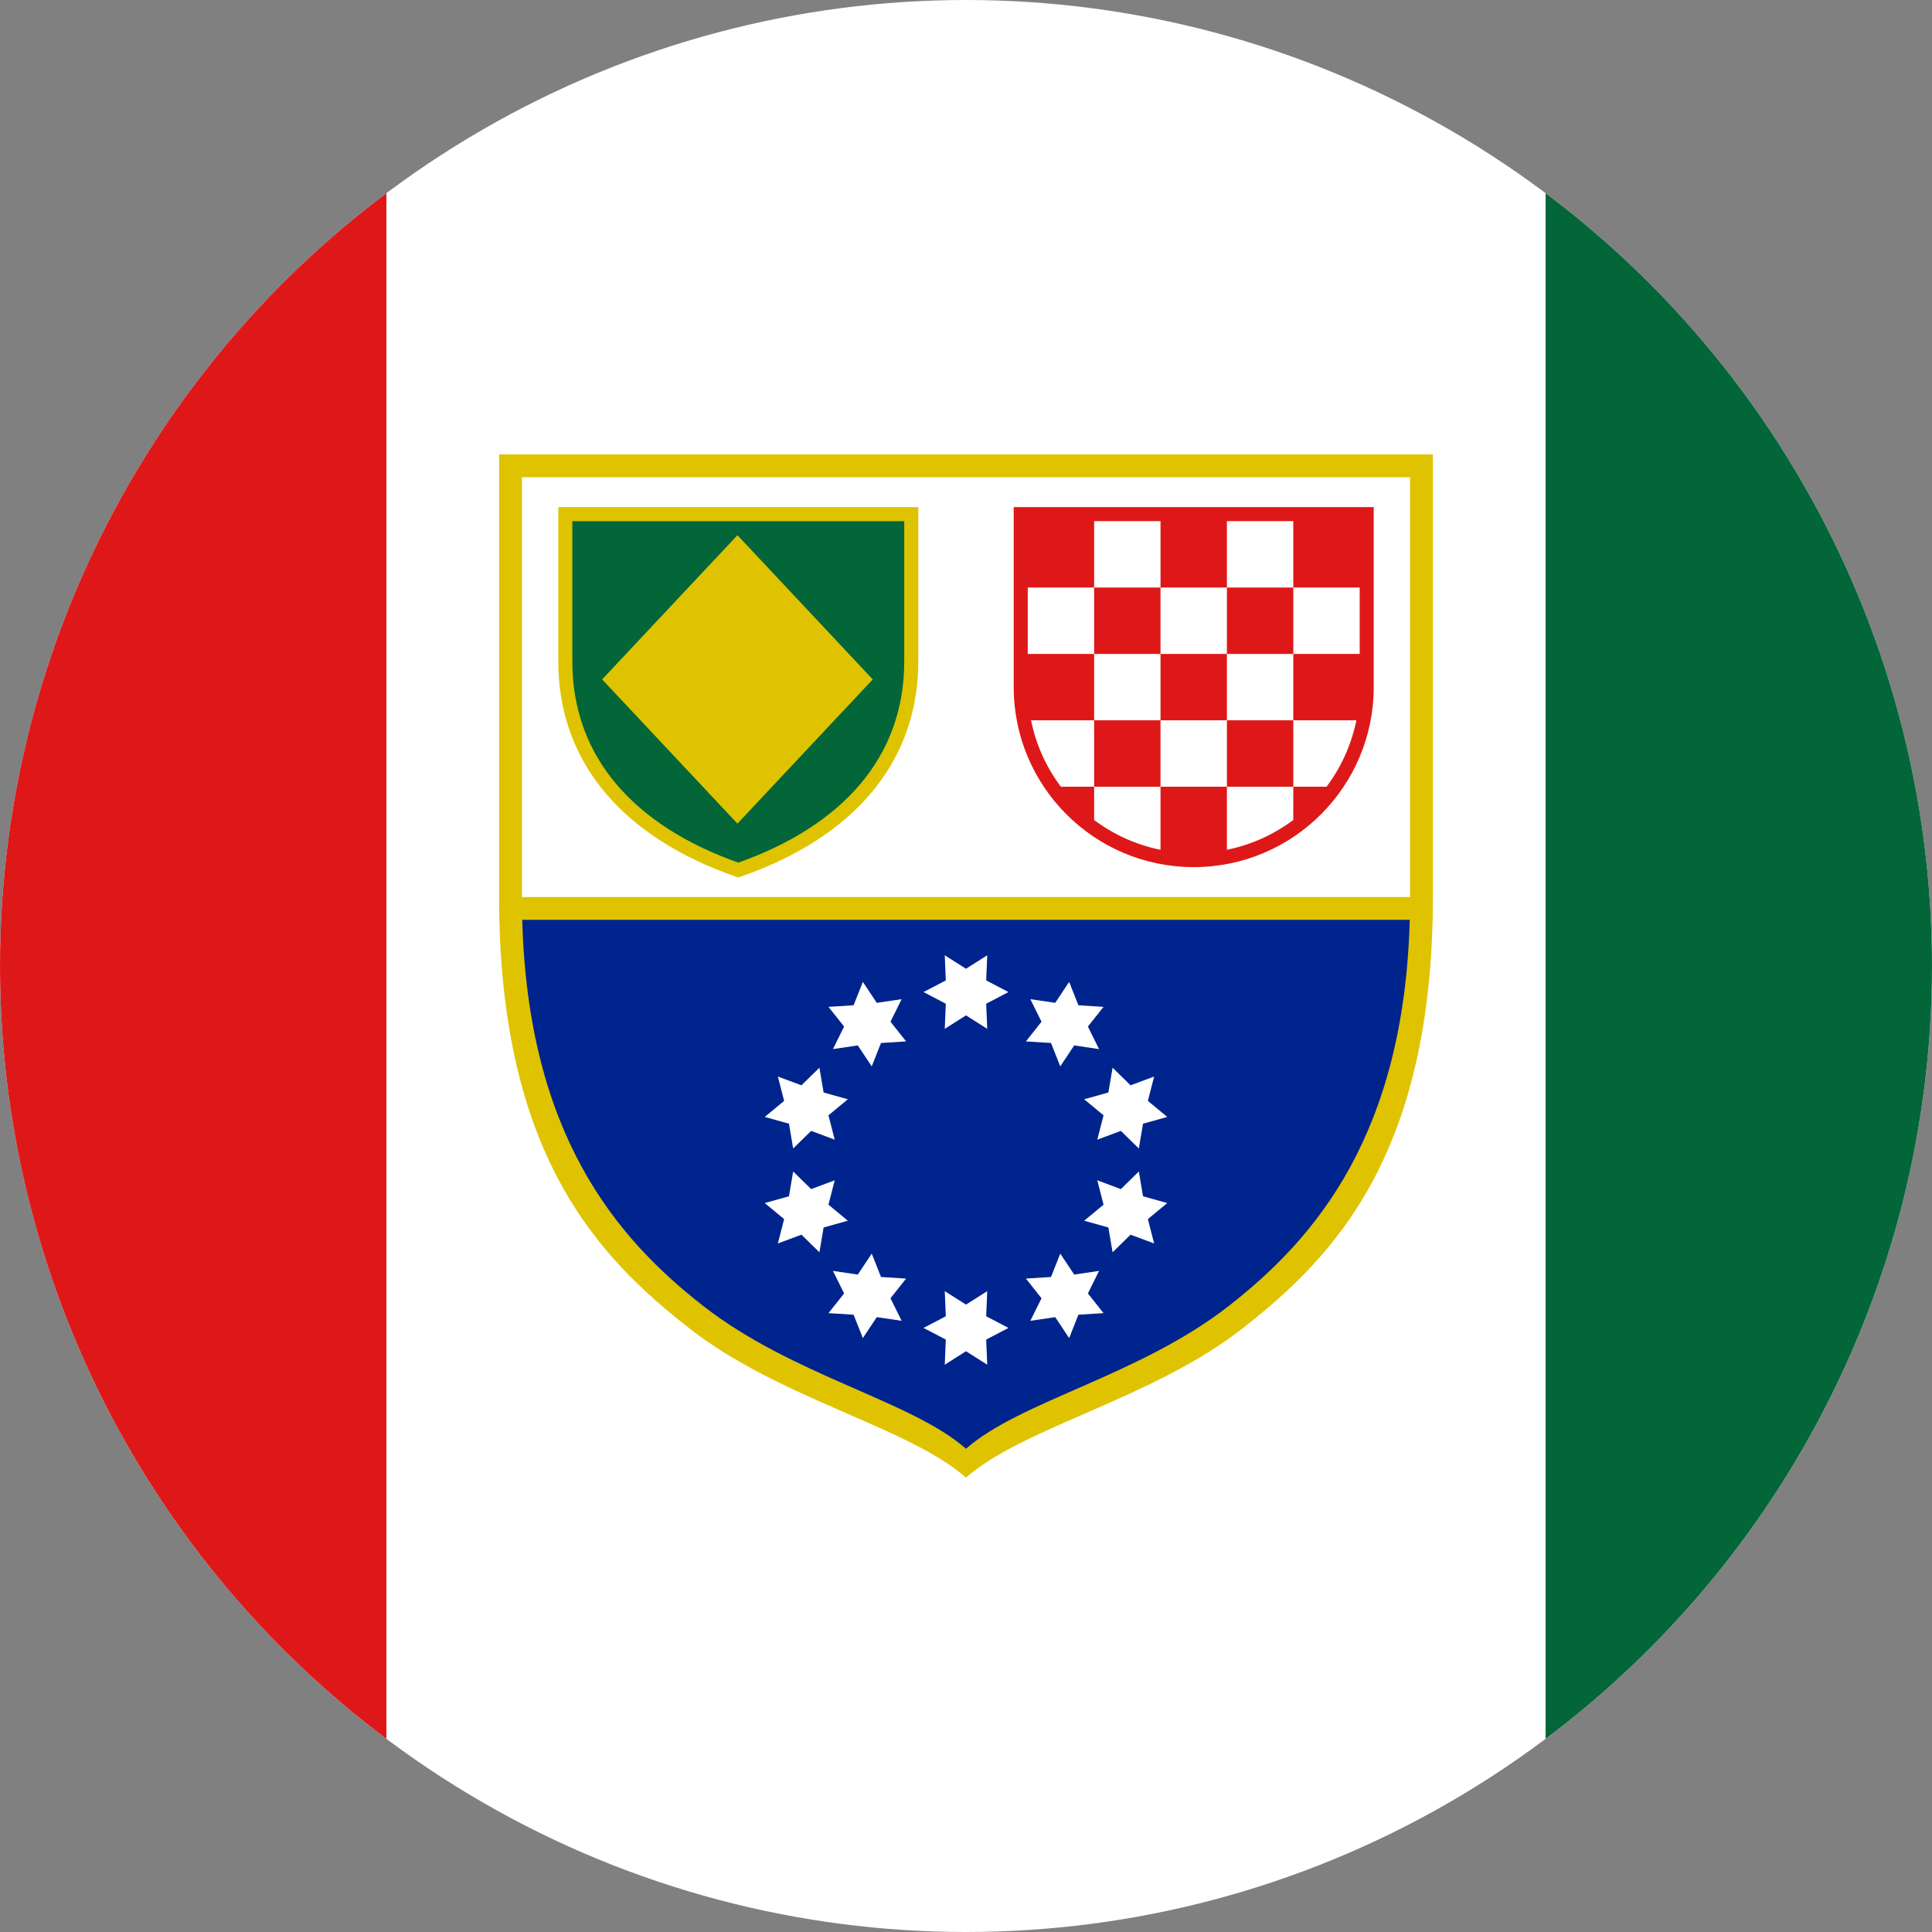
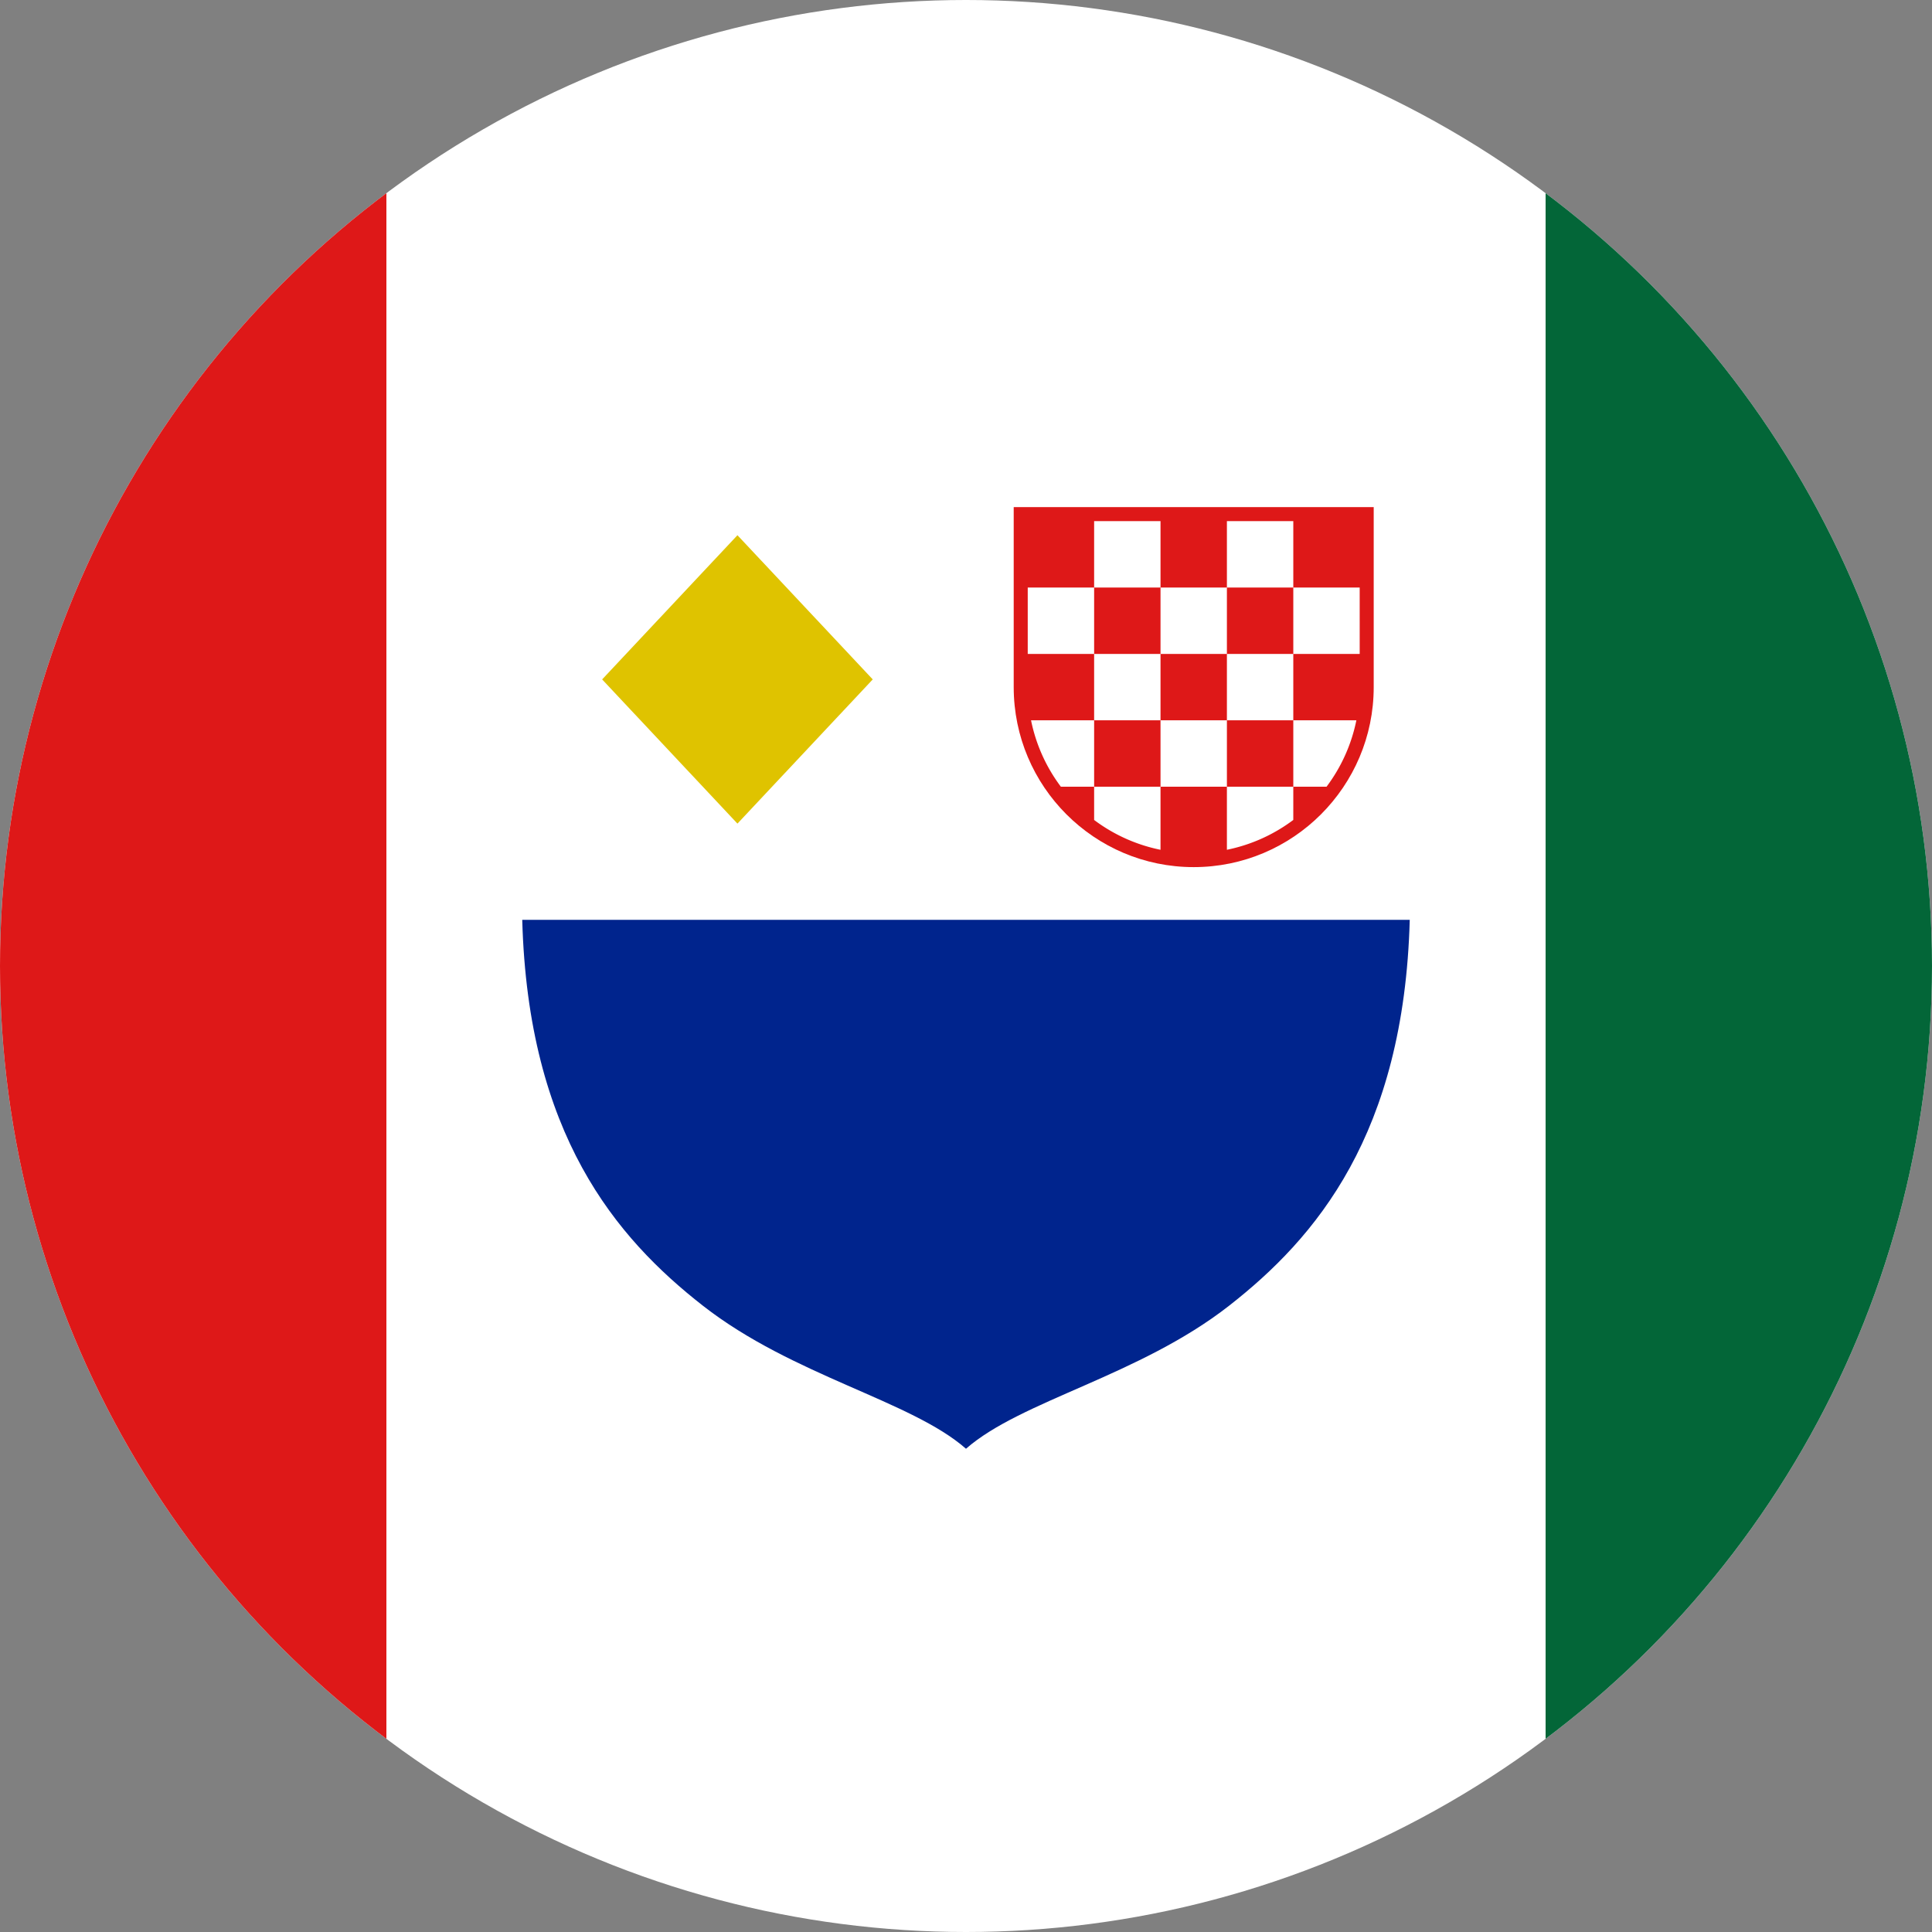
<svg xmlns="http://www.w3.org/2000/svg" xml:space="preserve" width="600" height="600" viewBox="1.664 2.125 600 600">
  <rect x="1.664" y="2.125" width="600" height="600" fill="#808080" stroke="none" />
  <defs>
    <clipPath id="b">
      <circle cx="501.664" cy="302.125" r="300" style="fill:#dfc300;fill-opacity:1;stroke-width:1.381" />
    </clipPath>
    <clipPath id="a">
      <ellipse cx="501.664" cy="302.125" rx="500" ry="300" style="fill:#dfc300;fill-opacity:1;stroke-width:1.783" />
    </clipPath>
  </defs>
  <g clip-path="url(#a)" transform="matrix(.6 0 0 1 .666 0)">
    <path fill="#feffff" d="M1.664 2.125h1000v600h-1000z" style="fill:#fff;stroke:none;stroke-width:.943" />
    <path fill="#de1818" d="M1.664 2.125h200v600h-200z" />
    <path fill="#de1818" d="M801.664 2.125h200v600h-200z" style="fill:#036638;fill-opacity:1" />
  </g>
  <g clip-path="url(#b)" transform="translate(-200)">
-     <path d="M356.664 143.246v137.306c0 80.474 31.033 112.14 59.107 134.109 28.074 21.97 67.96 30.561 85.893 46.343 17.933-15.782 57.819-24.373 85.893-46.343 28.074-21.97 59.107-53.635 59.107-134.109V143.246Z" style="font-variation-settings:normal;vector-effect:none;fill:#dfc300;fill-opacity:1;stroke:none;stroke-width:.623;stroke-linecap:butt;stroke-linejoin:miter;stroke-miterlimit:4;stroke-dasharray:none;stroke-dashoffset:0;stroke-opacity:1;-inkscape-stroke:none;stop-color:#000" />
    <path d="M363.851 287.791c1.81 66.601 29.112 98.75 56.118 119.846 27.947 21.833 64.637 29.424 81.694 44.409 17.057-14.985 53.749-22.576 81.696-44.409 27.006-21.097 54.308-53.245 56.118-119.846z" style="font-variation-settings:normal;vector-effect:none;fill:#00248d;fill-opacity:1;stroke:none;stroke-width:.623;stroke-linecap:butt;stroke-linejoin:miter;stroke-miterlimit:4;stroke-dasharray:none;stroke-dashoffset:0;stroke-opacity:1;-inkscape-stroke:none;stop-color:#000" />
    <path d="M363.75 150.332v130.373h275.83V150.332Z" style="font-variation-settings:normal;vector-effect:none;fill:#fff;fill-opacity:1;stroke:none;stroke-width:.623;stroke-linecap:butt;stroke-linejoin:miter;stroke-miterlimit:4;stroke-dasharray:none;stroke-dashoffset:0;stroke-opacity:1;-inkscape-stroke:none;stop-color:#000" />
    <path d="M516.48 159.615v55.906c0 30.846 25.05 55.896 55.896 55.896s55.906-25.05 55.906-55.896v-55.906z" style="color:#000;fill:#de1818;fill-opacity:1;stroke:none;stroke-width:.623;stroke-dasharray:none" />
    <path d="M541.455 163.971v20.618h20.618v-20.618zm20.618 20.618v20.618h20.618V184.59zm20.618 0h20.618v-20.618H582.69zm20.618 0v20.618h20.618V184.59zm0 20.618H582.69v20.618h20.618zm0 20.618v20.618h10.327a51.283 51.283 0 0 0 9.26-20.618zm0 20.618H582.69v19.587a51.307 51.307 0 0 0 20.618-9.262zm-20.618 0v-20.618h-20.618v20.618zm-20.618 0h-20.618v10.33a51.282 51.282 0 0 0 20.618 9.26zm-20.618 0v-20.618h-19.59a51.288 51.288 0 0 0 9.258 20.618zm0-20.618h20.618v-20.618h-20.618zm0-20.618V184.59h-20.618v20.618z" style="fill:#fff;fill-rule:evenodd;stroke:none;stroke-width:.623;stroke-miterlimit:10;stroke-dasharray:none;stop-color:#000" />
-     <path d="m488.476 310.219 6.92-3.62-.326-7.802 6.594 4.184 6.594-4.184-.325 7.803 6.92 3.619-6.92 3.62.325 7.802-6.594-4.183-6.594 4.183.326-7.803zM488.476 414.524l6.92 3.619-.326 7.802 6.594-4.183 6.594 4.183-.325-7.802 6.92-3.62-6.92-3.618.325-7.803-6.594 4.183-6.594-4.183.326 7.803zM460.34 327.931l3.471-6.995-4.85-6.12 7.794-.493 2.876-7.26 4.323 6.504 7.725-1.14-3.47 6.996 4.849 6.12-7.794.492-2.876 7.26-4.322-6.503zM521.649 412.315l7.726-1.139 4.322 6.504 2.876-7.26 7.794-.492-4.85-6.12 3.471-6.996-7.726 1.139-4.322-6.504-2.876 7.26-7.794.492 4.85 6.121zM447.989 358.798l-1.304-7.7-7.521-2.1 6.016-4.98-1.94-7.563 7.32 2.72 5.58-5.462 1.303 7.7 7.522 2.1-6.017 4.98 1.941 7.564-7.32-2.722zM547.189 391.03l5.58-5.463 7.32 2.722-1.94-7.565 6.015-4.978-7.52-2.102-1.305-7.7-5.58 5.463-7.32-2.72 1.94 7.564-6.016 4.979 7.522 2.1zM456.14 391.03l-5.58-5.463-7.32 2.722 1.94-7.565-6.016-4.978 7.521-2.102 1.304-7.7 5.58 5.463 7.32-2.72-1.94 7.564 6.016 4.979-7.522 2.1zM555.34 358.798l1.303-7.7 7.521-2.1-6.016-4.98 1.94-7.563-7.319 2.72-5.58-5.462-1.304 7.7-7.521 2.1 6.016 4.98-1.94 7.564 7.319-2.722zM481.68 412.315l-7.726-1.139-4.323 6.504-2.876-7.26-7.793-.492 4.85-6.12-3.472-6.996 7.726 1.139 4.323-6.504 2.876 7.26 7.793.492-4.85 6.121zM542.988 327.931l-3.47-6.995 4.85-6.12-7.795-.493-2.876-7.26-4.322 6.504-7.726-1.14 3.47 6.996-4.849 6.12 7.794.492 2.876 7.26 4.322-6.503z" style="fill:#fff;fill-rule:evenodd;stroke-width:.623;stroke-miterlimit:10;stop-color:#000" />
-     <path d="M377.225 161.794v45.742c0 30.605 19.74 52.973 53.72 64.802 33.98-11.829 53.72-34.197 53.72-64.802v-45.742z" style="font-variation-settings:normal;fill:#036638;fill-opacity:1;stroke:#dfc300;stroke-width:4.358;stroke-linecap:butt;stroke-linejoin:miter;stroke-miterlimit:4;stroke-dasharray:none;stroke-dashoffset:0;stroke-opacity:1;stop-color:#000" />
    <path fill="#d9ad6e" fill-rule="evenodd" d="m388.664 213.122 42.02-44.782 42.02 44.782-42.02 44.782z" style="fill:#dfc300;fill-opacity:1;stroke-width:.399" />
  </g>
</svg>